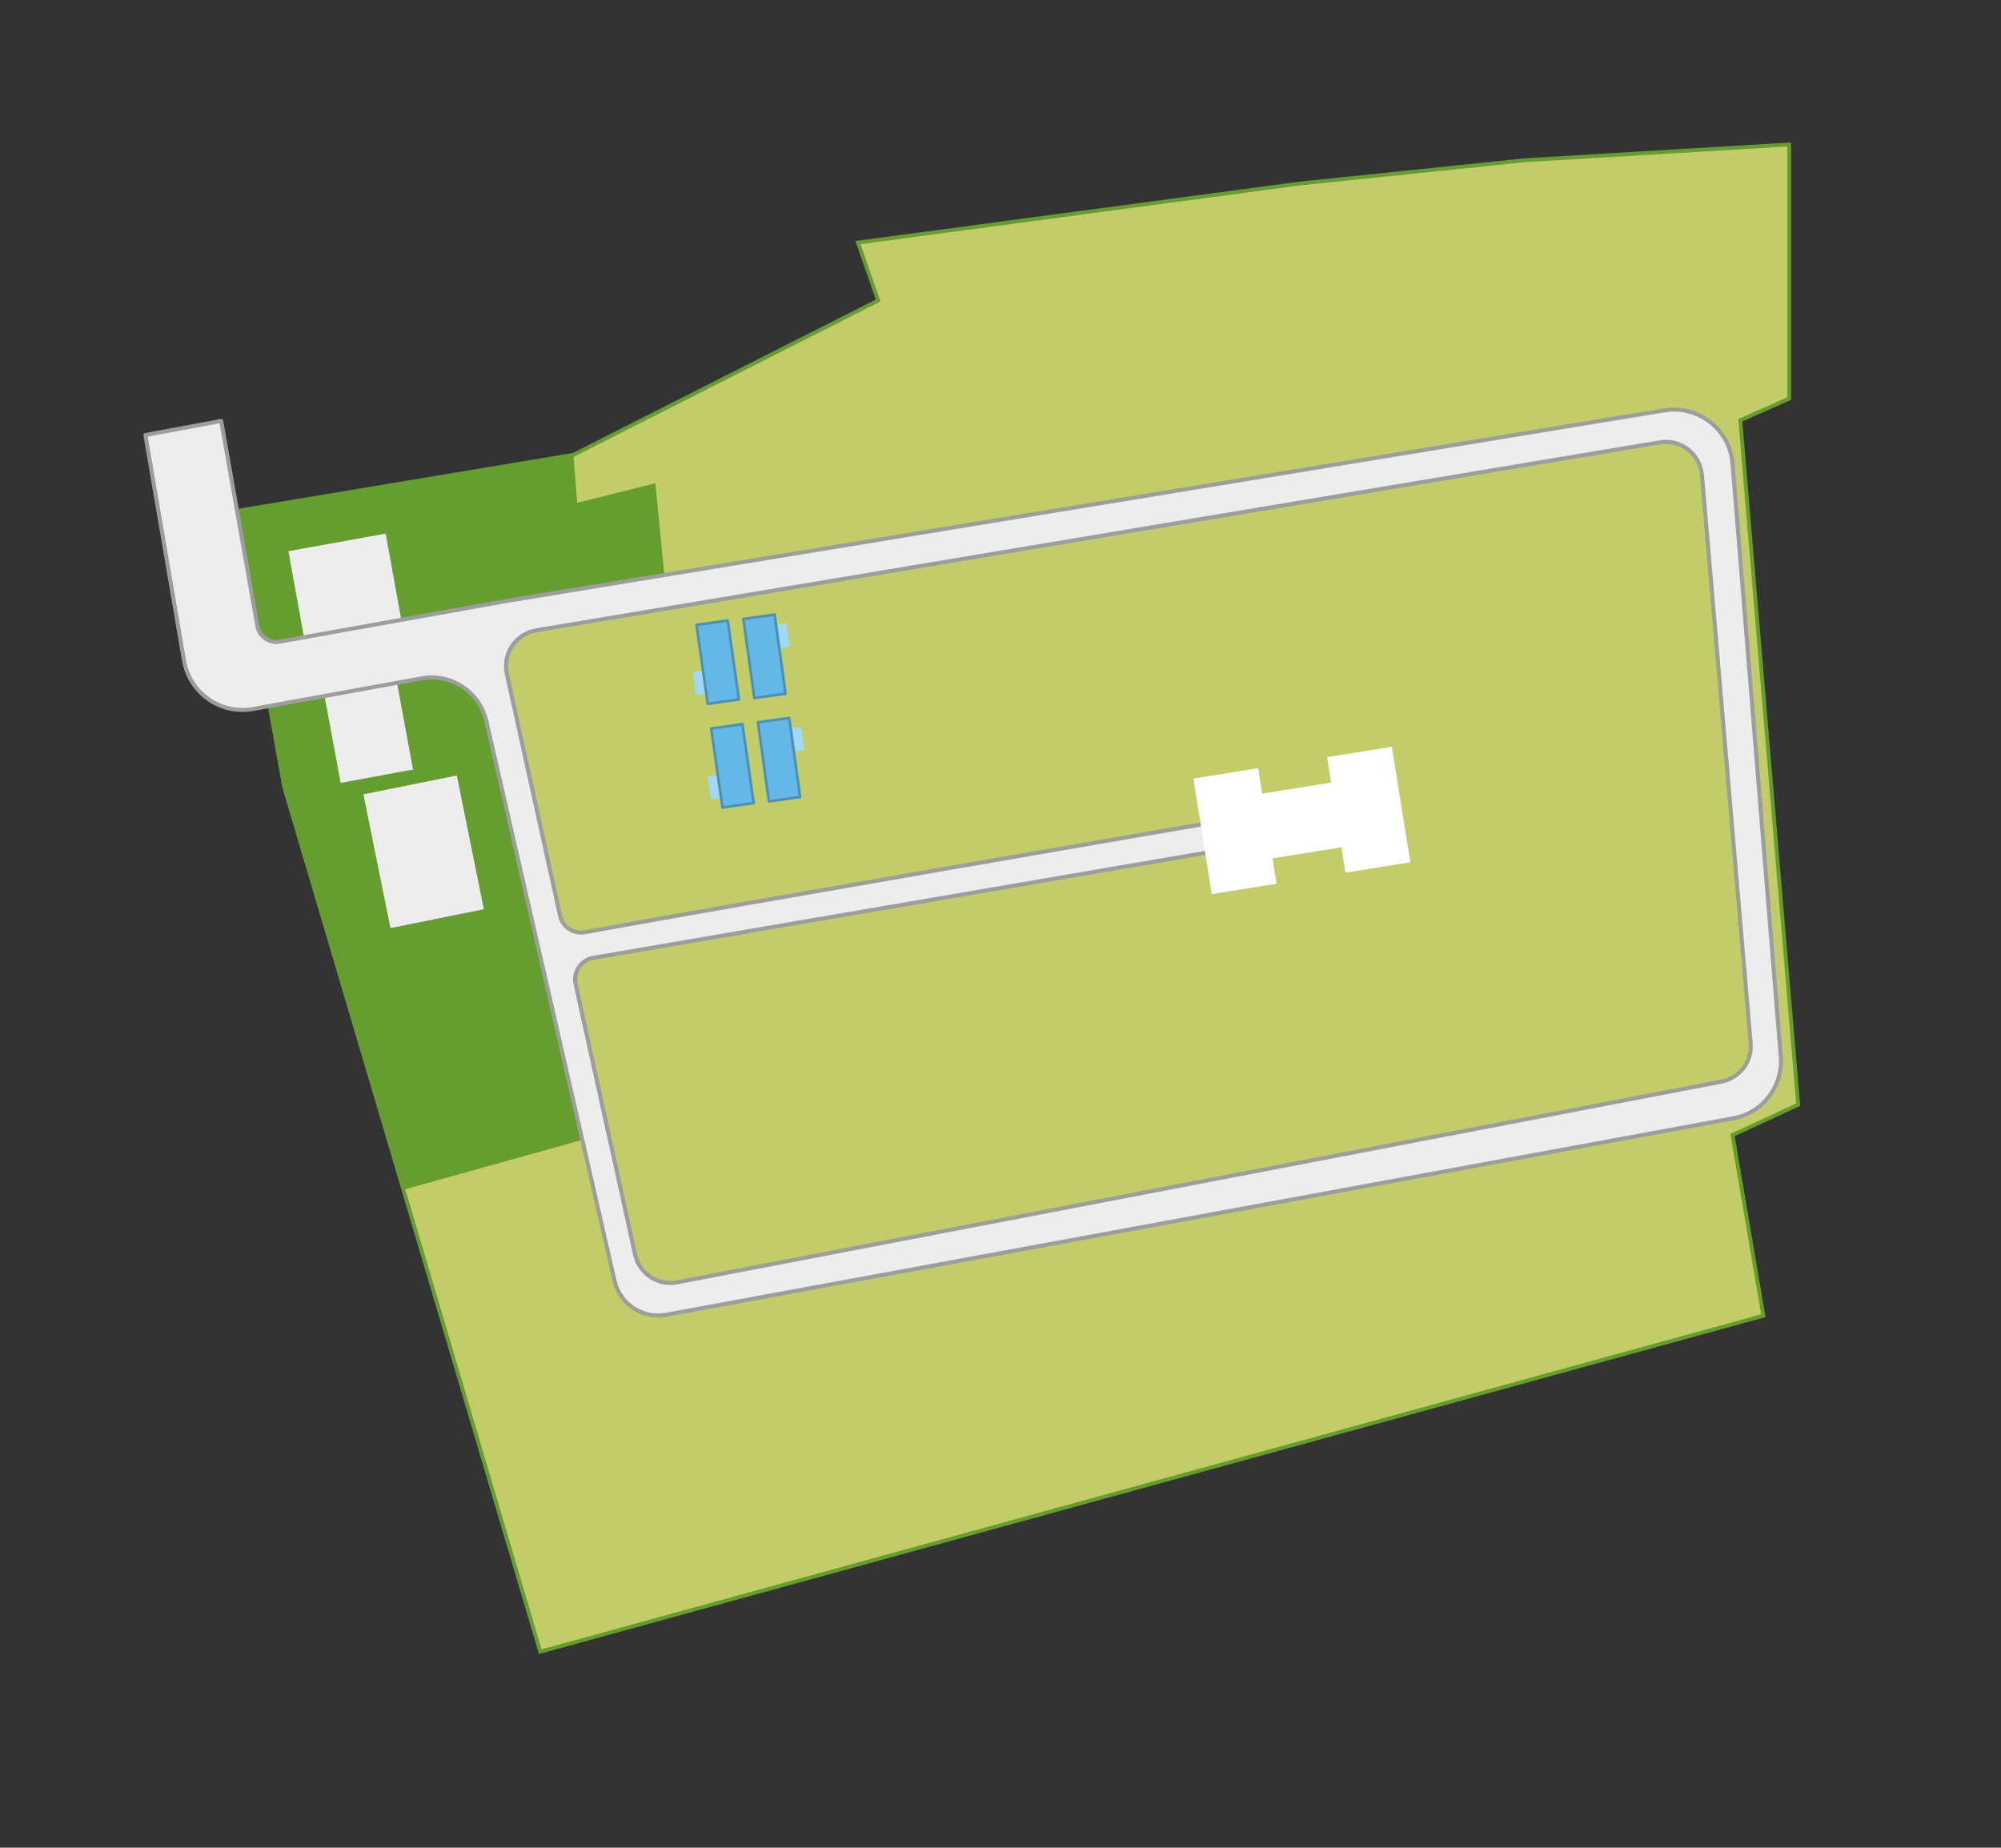
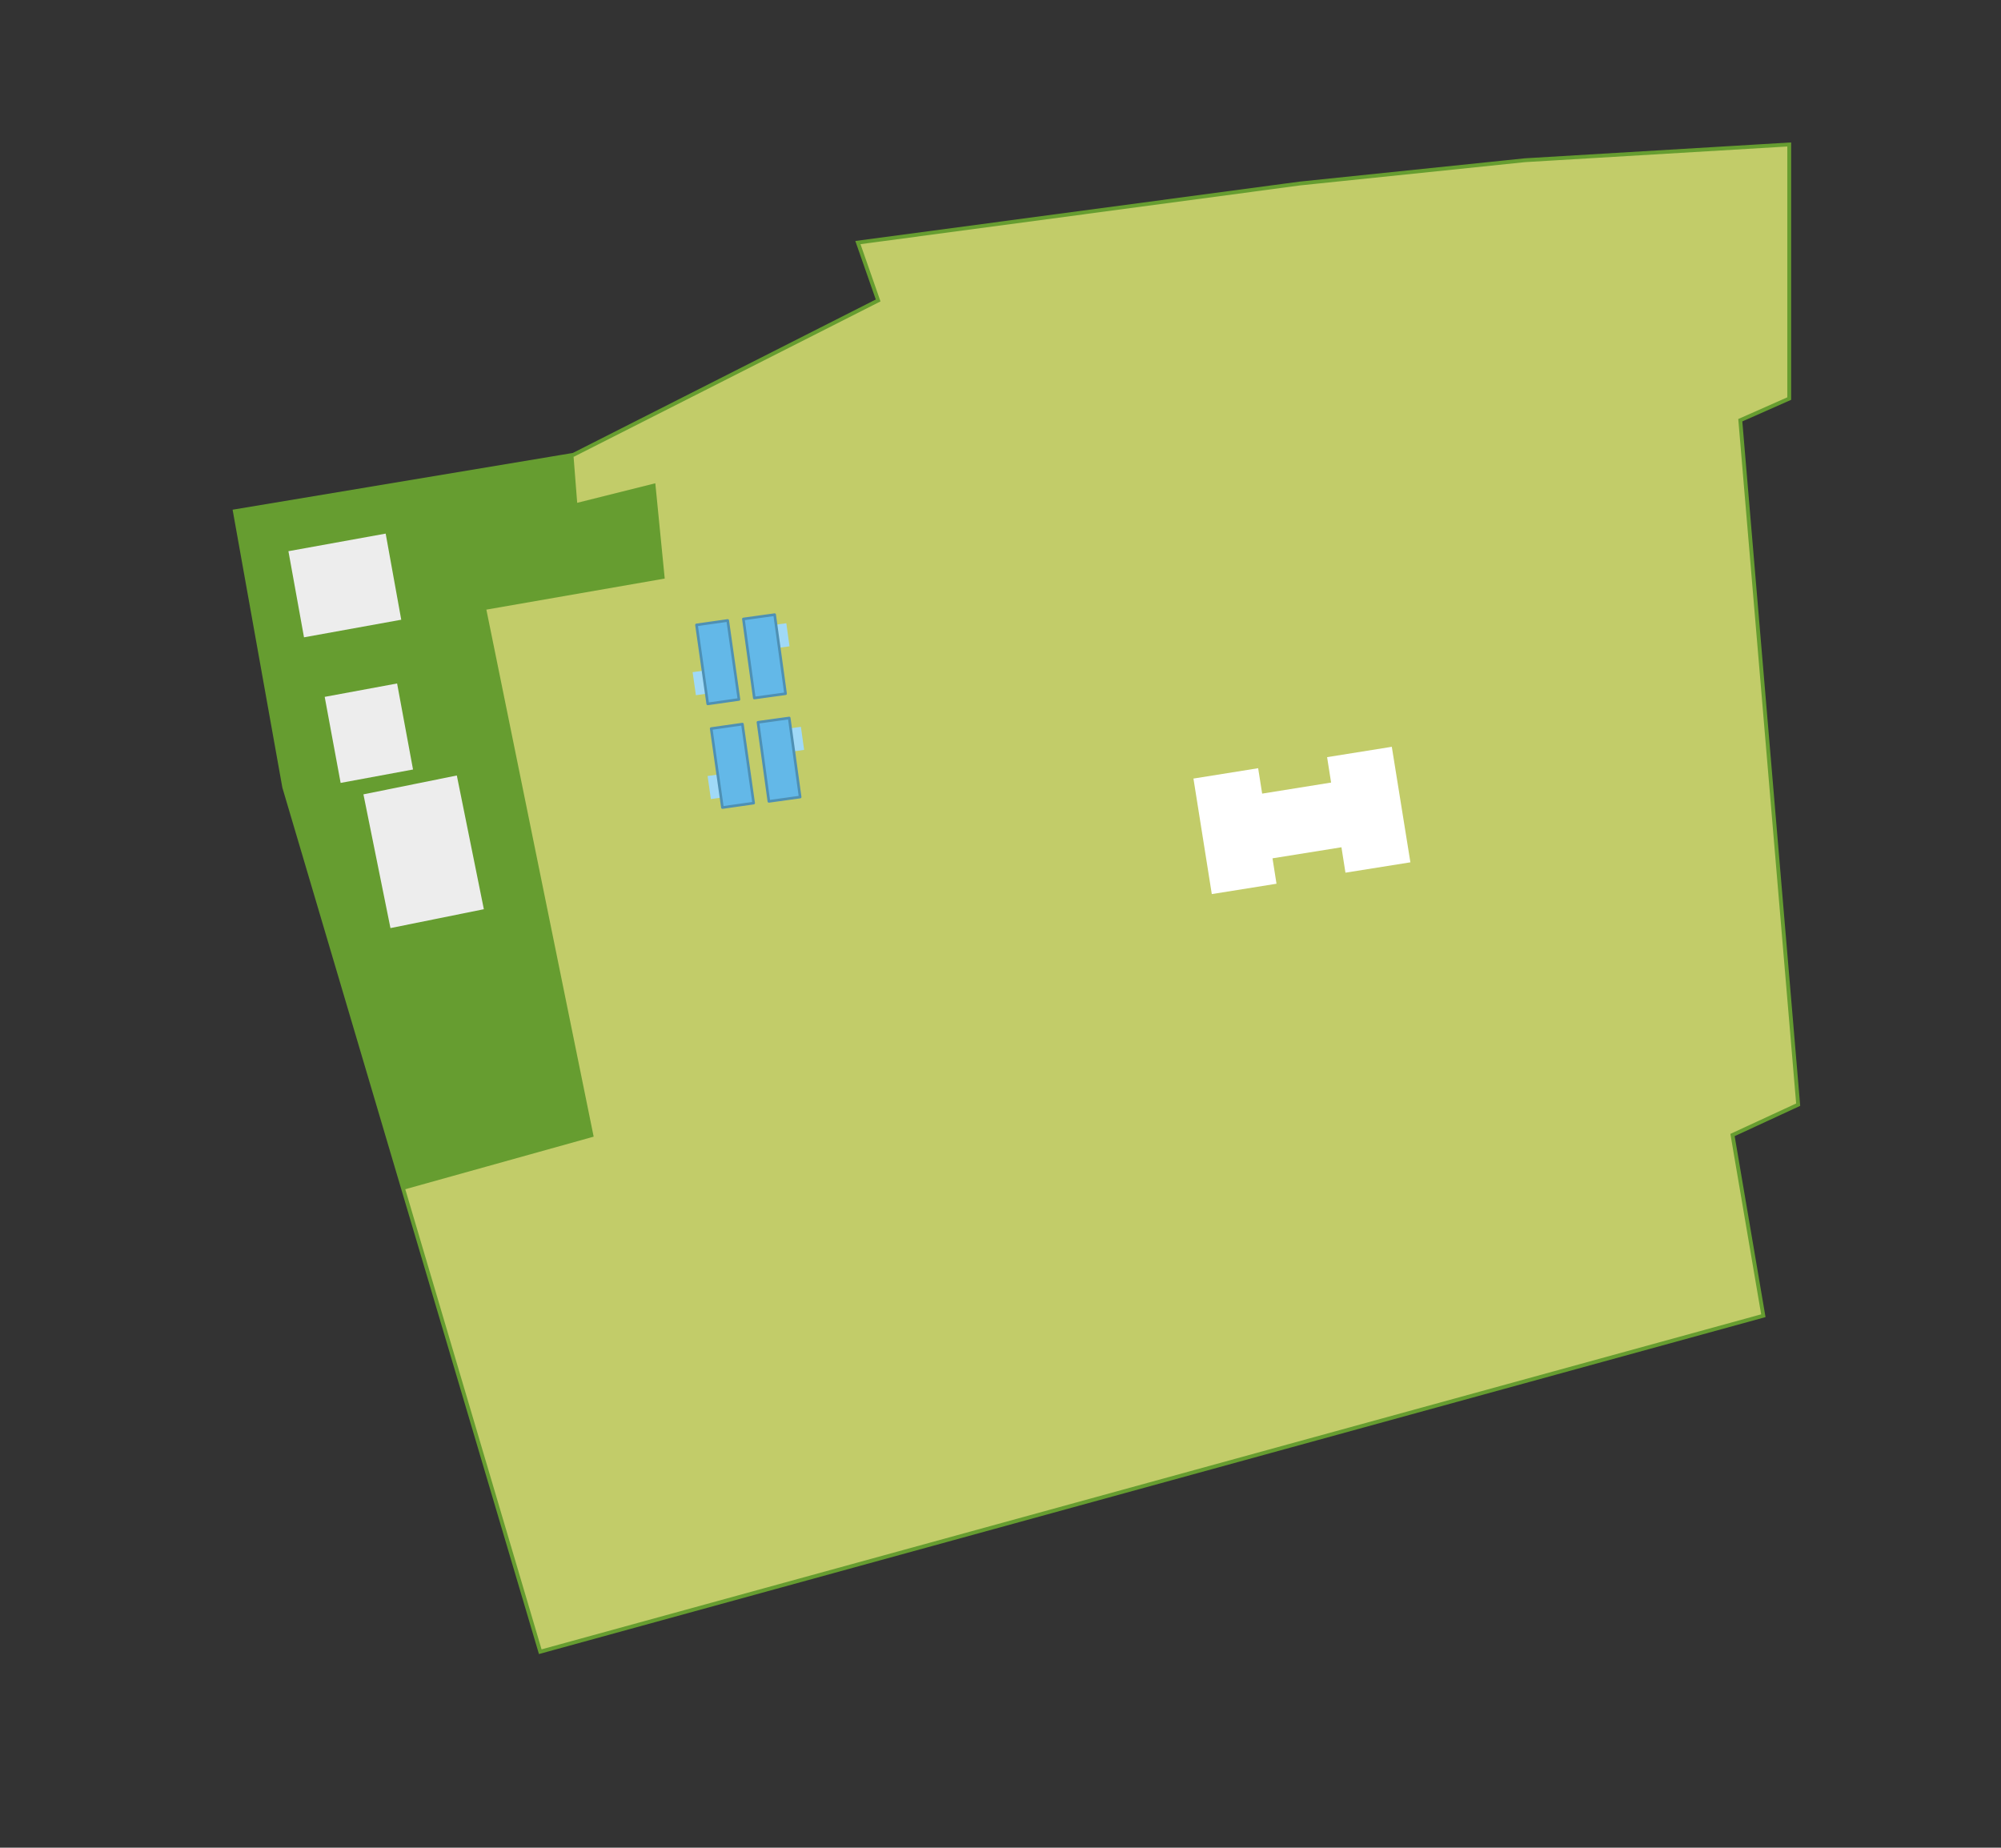
<svg xmlns="http://www.w3.org/2000/svg" version="1.1" id="Réteg_1" x="0px" y="0px" viewBox="0 0 850.4 785.3" style="enable-background:new 0 0 850.4 785.3;" xml:space="preserve">
  <rect x="0" y="0" width="850.4" height="785.3" fill="#333333" stroke="none" />
  <style type="text/css">
	.st0{fill:#669D30;}
	.st1{fill:#C2CC69;}
	.st2{fill:none;stroke:#669D30;stroke-width:1.63;stroke-miterlimit:10;}
	.st3{fill:#EDEDED;}
	.st4{fill:#EDEDED;stroke:#9D9D9C;stroke-width:1.716;stroke-linecap:round;stroke-linejoin:round;stroke-miterlimit:10;}
	.st5{fill:#FFFFFF;}
	.st6{fill:#A0D9F7;}
	.st7{fill:#63B8E8;stroke:#4E90B4;stroke-width:1.122;stroke-linecap:round;stroke-linejoin:round;stroke-miterlimit:10;}
</style>
  <polygon class="st0" points="99.8,217.3 243.7,193.3 373.2,127.7 364.6,103.1 552.4,78 648.1,68.1 760.4,61.4 760.4,169.4   739.6,178.6 760.4,465.8 735.9,480.5 749.4,559.2 229.6,702 120.8,334.6 " />
  <polygon class="st1" points="245.3,213.7 243.7,193.3 373.2,127.7 364.6,103.1 552.4,78 648.1,68.1 760.4,61.4 760.4,169.4   739.6,178.6 764.1,470.2 736.3,482.4 749.4,559.2 229.6,702 171.3,505.7 252.3,483.1 206.7,259.1 282.5,245.9 278.5,205.4 " />
  <polygon class="st2" points="99.8,217.3 243.7,193.3 373.2,127.7 364.6,103.1 552.4,78 648.1,68.1 760.4,61.4 760.4,169.4   739.6,178.6 764.2,469.5 736.3,482.4 749.4,559.2 229.6,702 120.8,334.6 " />
  <rect x="159.7" y="333.2" transform="matrix(0.98 -0.198 0.198 0.98 -68.025 42.698)" class="st3" width="40.5" height="58" />
  <rect x="141.3" y="293" transform="matrix(0.983 -0.182 0.182 0.983 -54.23 33.879)" class="st3" width="31.3" height="37.2" />
  <rect x="125.6" y="230.2" transform="matrix(0.984 -0.178 0.178 0.984 -41.99 30.105)" class="st3" width="42" height="37.2" />
-   <path class="st4" d="M756.8,449l-20.5-252c-1.2-14.5-14.5-24.9-28.9-22.6l-493.2,81.2l-95.3,17.1c-4.5,0.8-8.7-2.2-9.5-6.6L94,178.9  l-32.2,6l16.4,95.8c2.4,13.9,15.6,23.2,29.5,20.6l71-12.9c12.7-2.6,25.1,5.5,28,18.1l54.5,237.9c2.3,9.9,11.9,16.2,21.9,14.4  l453.5-83.5C749.1,473.1,757.8,461.7,756.8,449z M516.3,349.4c0,0-206.7,35.6-267.7,46.8c-4.9,0.9-9.6-2.2-10.6-7.1l-22.6-102.7  c-1.9-8.6,3.8-17,12.5-18.5L705.4,188c8.9-1.5,17.1,4.9,17.9,13.9L744,443.3c0.7,7.9-4.7,14.9-12.4,16.4L287.8,545  c-8.2,1.6-16.1-3.7-17.9-11.8l-25.3-115c-1.1-5.2,2.3-10.2,7.5-11.1l266.4-45.7L516.3,349.4z" />
  <polygon class="st5" points="571.8,370.9 599.4,366.5 591.5,317.4 564,321.8 565.7,332.6 536.4,337.3 534.7,326.5 507.2,330.9   515,380 542.5,375.6 540.8,364.8 570.1,360.1 " />
  <g>
    <rect x="295" y="285.3" transform="matrix(-0.99 0.141 -0.141 -0.99 636.047 535.189)" class="st6" width="8.1" height="9.9" />
    <rect x="298.1" y="264.7" transform="matrix(-0.99 0.141 -0.141 -0.99 646.488 517.293)" class="st7" width="13.4" height="33.9" />
  </g>
  <g>
    <rect x="301.3" y="329.3" transform="matrix(-0.99 0.141 -0.141 -0.99 654.849 621.998)" class="st6" width="8.1" height="9.9" />
    <rect x="304.5" y="308.8" transform="matrix(-0.99 0.141 -0.141 -0.99 665.29 604.103)" class="st7" width="13.4" height="33.9" />
  </g>
  <g>
    <rect x="332.9" y="309.2" transform="matrix(0.991 -0.137 0.137 0.991 -39.911 49.205)" class="st6" width="8.1" height="9.9" />
    <rect x="324.3" y="305.7" transform="matrix(0.991 -0.137 0.137 0.991 -41.14 48.478)" class="st7" width="13.4" height="33.9" />
  </g>
  <g>
    <rect x="326.7" y="265.2" transform="matrix(0.991 -0.137 0.137 0.991 -33.943 47.937)" class="st6" width="8.1" height="9.9" />
    <rect x="318.1" y="261.8" transform="matrix(0.991 -0.137 0.137 0.991 -35.172 47.21)" class="st7" width="13.4" height="33.9" />
  </g>
</svg>